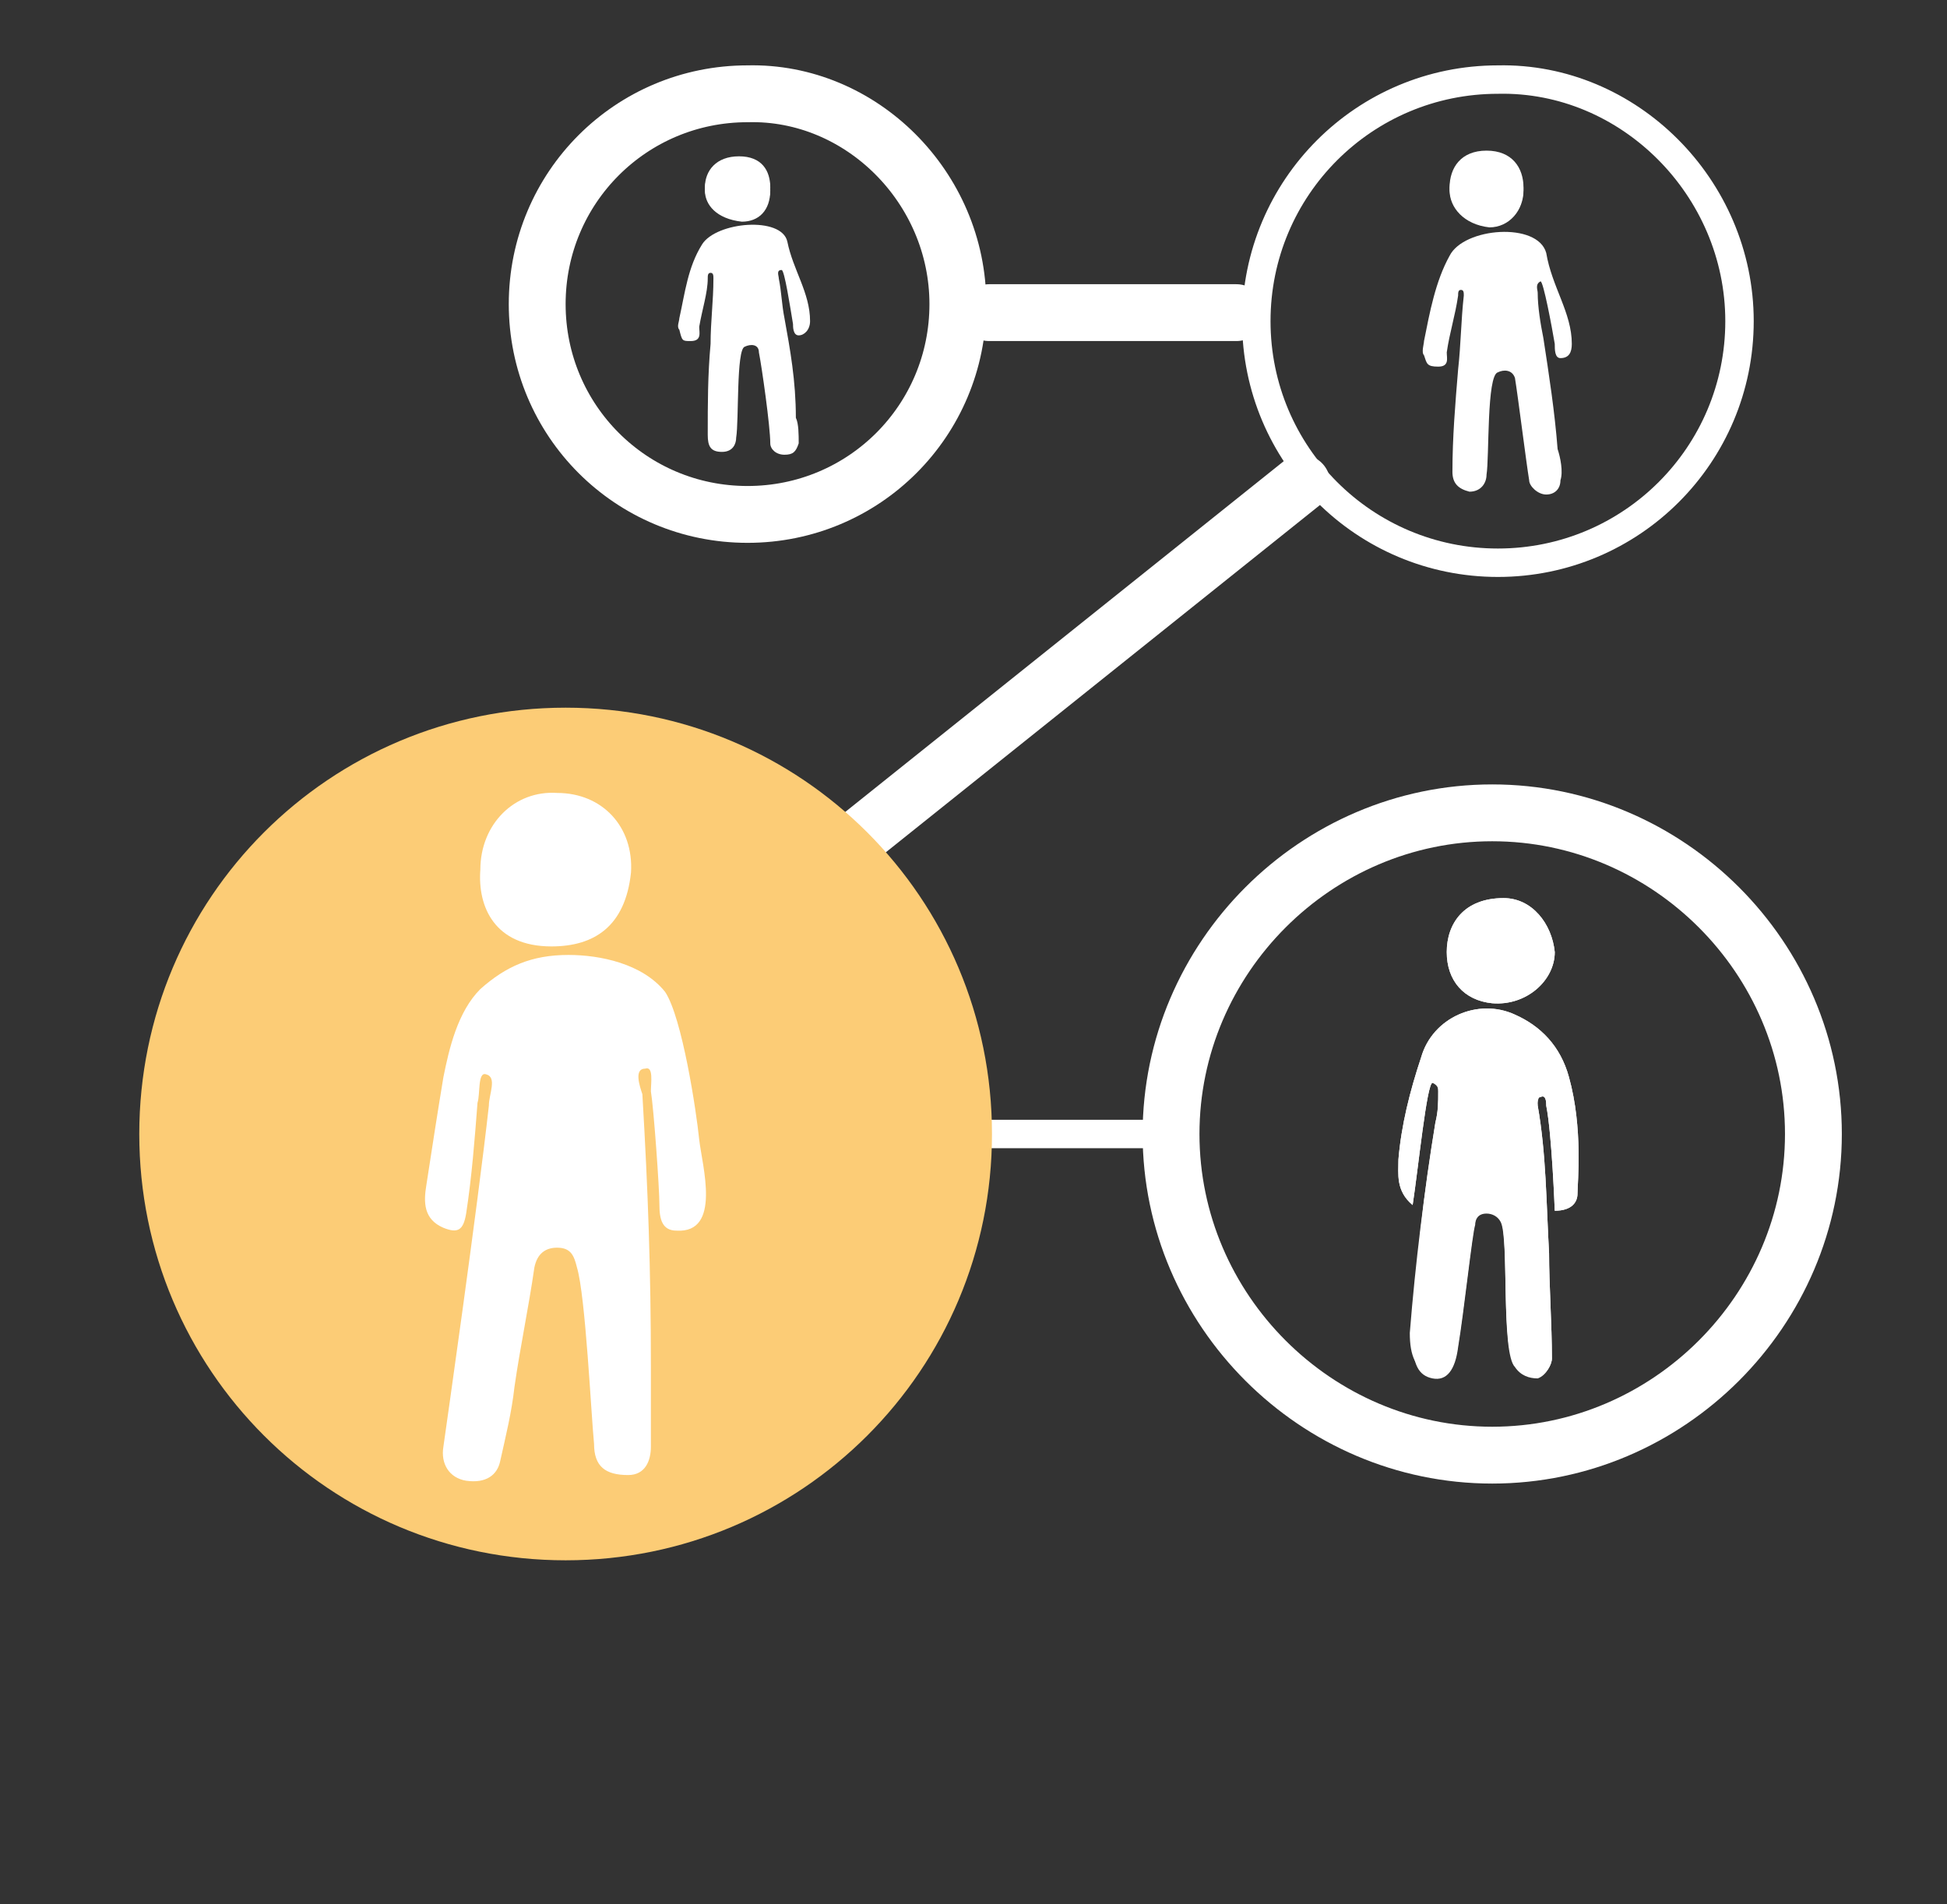
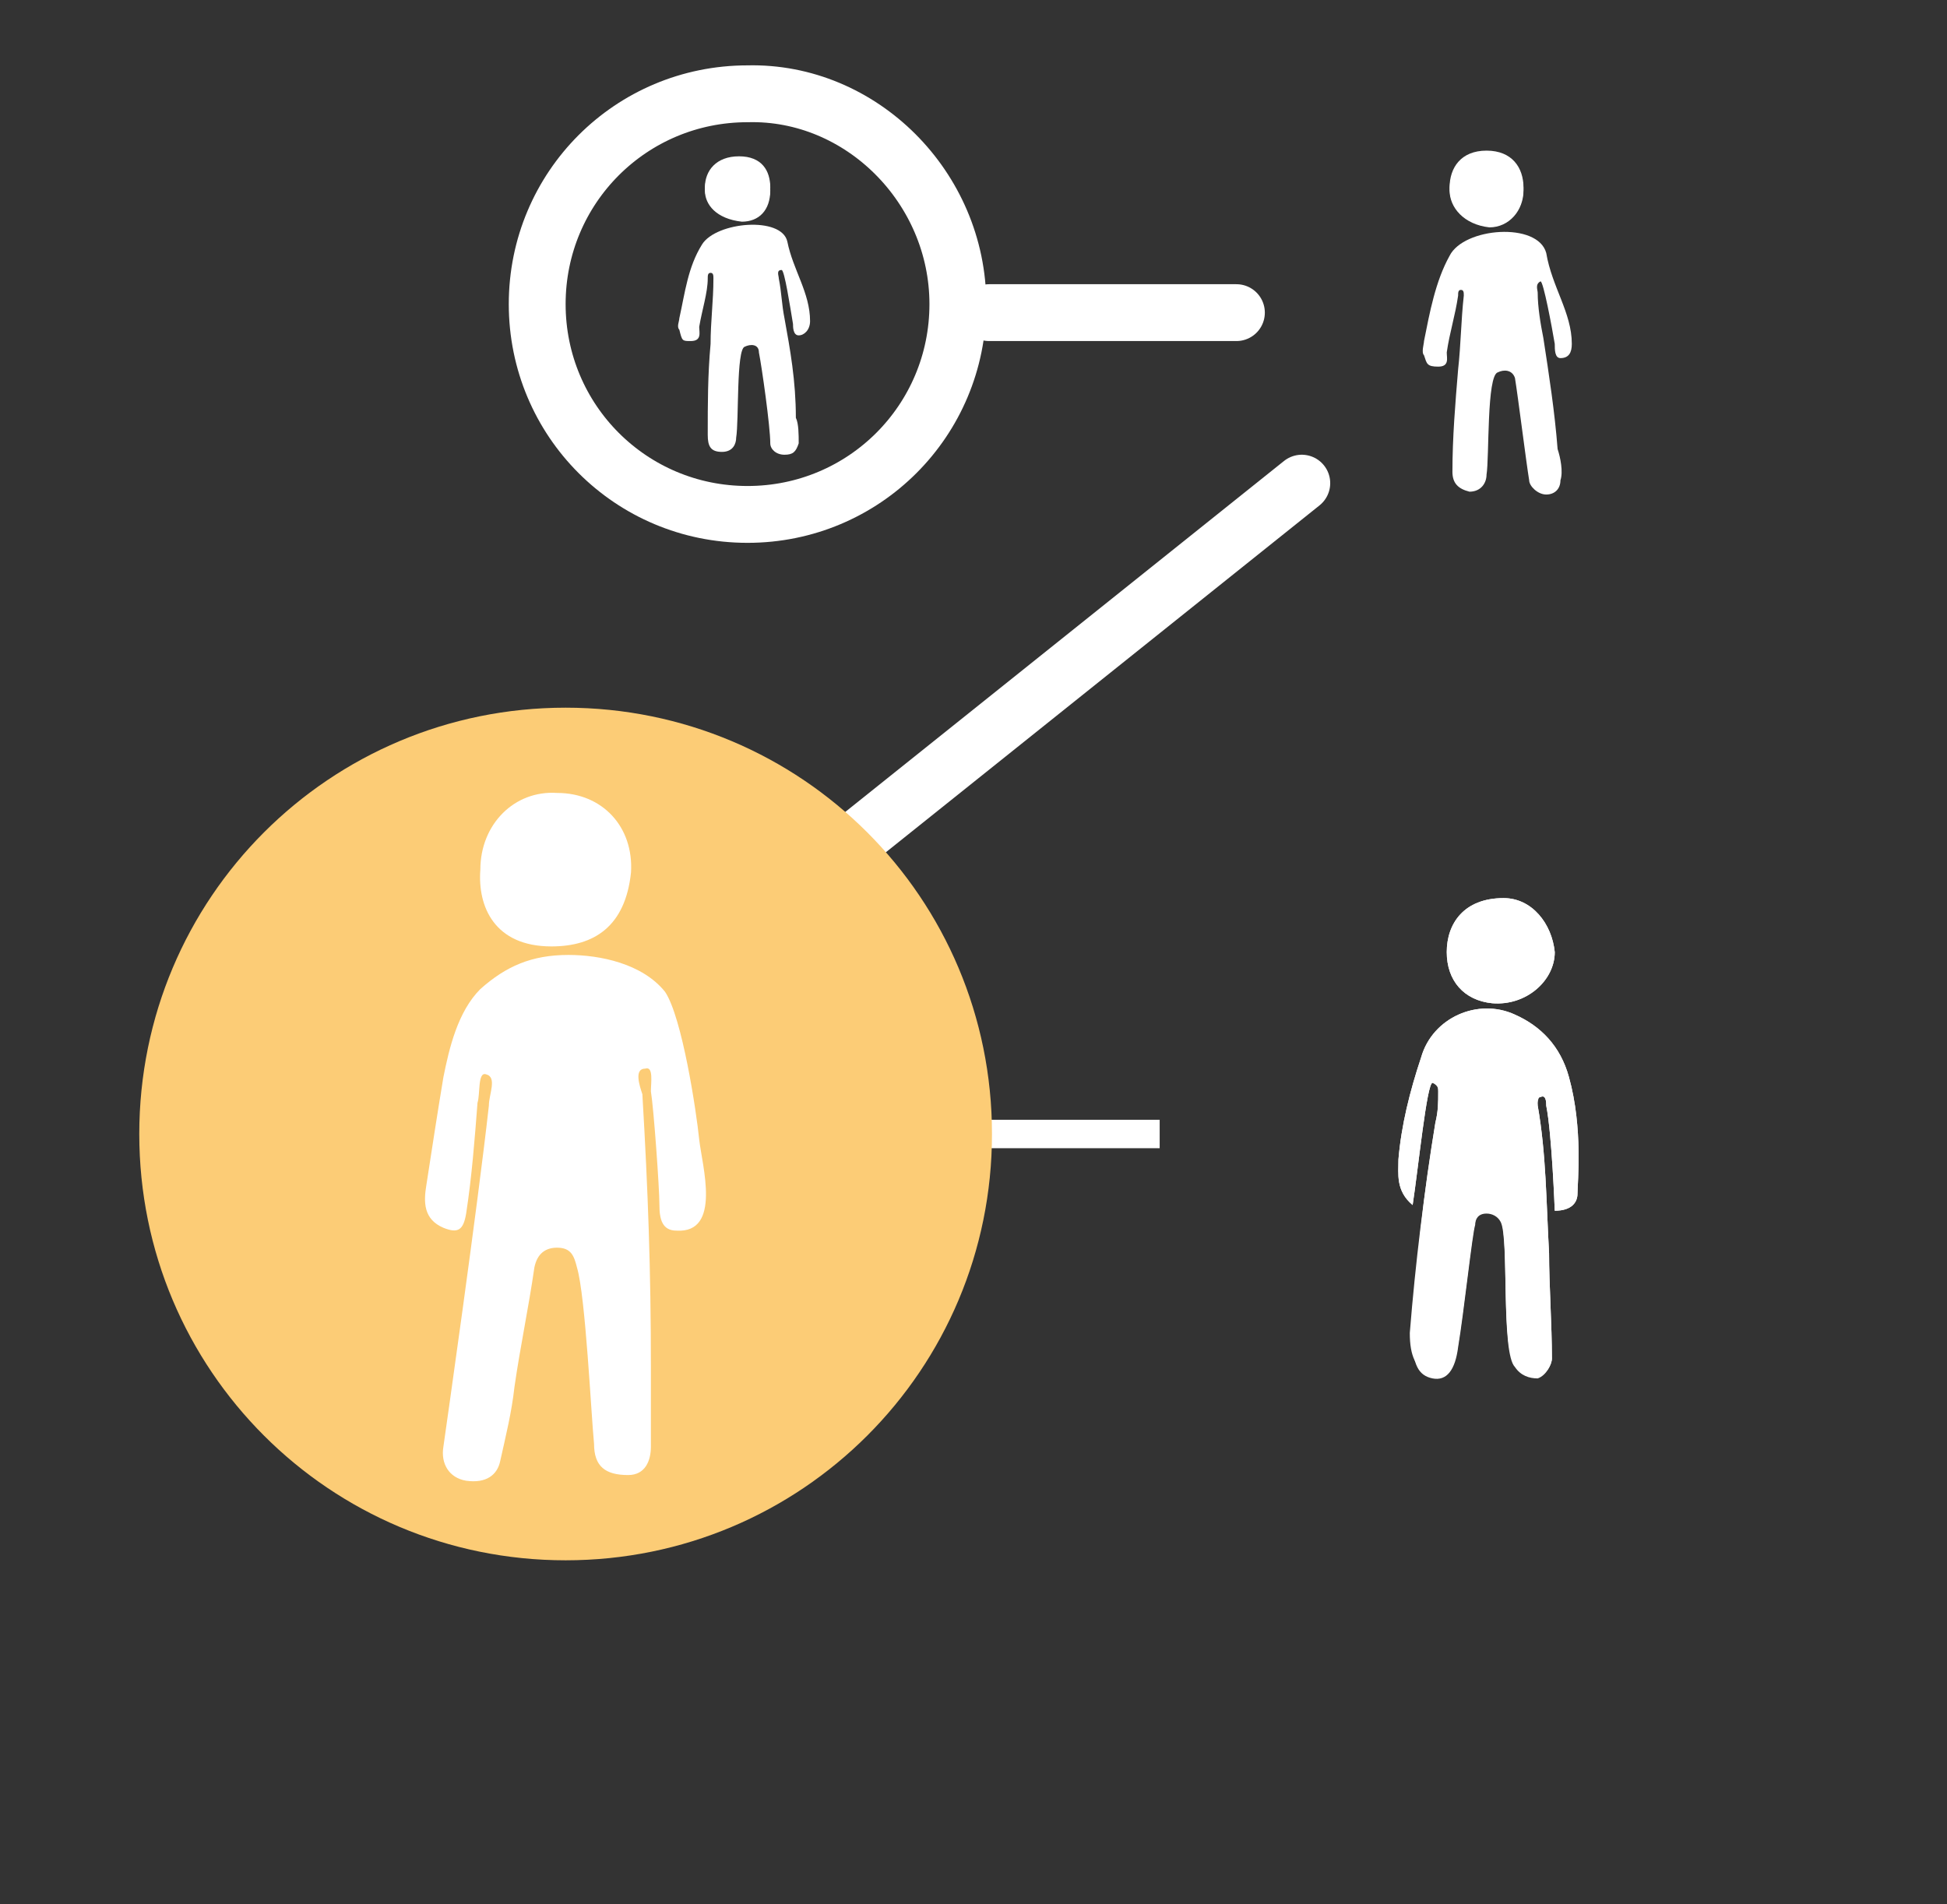
<svg xmlns="http://www.w3.org/2000/svg" version="1.1" id="Calque_1" x="0px" y="0px" viewBox="0 0 68.5 67" style="enable-background:new 0 0 68.5 67;" xml:space="preserve">
  <rect x="0" y="0" width="68.5" height="67" fill="#333333" stroke="none" />
  <style type="text/css">
	.st0{display:none;}
	.st1{display:inline;fill:#246287;}
	.st2{display:inline;fill:#FCCC76;}
	.st3{display:inline;fill:#FBCC76;}
	.st4{display:inline;fill:#FAC13F;}
	.st5{display:inline;fill:none;stroke:#246287;stroke-miterlimit:10;}
	.st6{display:inline;fill:none;stroke:#246287;stroke-width:2;stroke-miterlimit:10;}
	.st7{fill:#FFFFFF;}
	.st8{fill:none;stroke:#FFFFFF;stroke-width:2;stroke-linecap:round;stroke-miterlimit:10;}
	.st9{fill:none;stroke:#FFFFFF;stroke-miterlimit:10;}
	.st10{fill:#FCCC76;}
</style>
  <g class="st0">
    <path class="st1" d="M5.3,14.1c0.9,1,2.3,1.1,3.3,0.2l2.5-2.2l2.7,3.1l-8.4,7.3c-1,0.9-1.1,2.3-0.2,3.3c0.9,1,2.3,1.1,3.3,0.2   l2-1.8l18.1,20.7c3.9,4.5,10.8,4.9,15.3,1c2.2-1.9,3.5-4.5,3.7-7.4c0.2-2.3-0.4-4.6-1.7-6.5l-6.5,5.7c-1,0.9-2.5,0.8-3.3-0.2   c-0.9-1-0.8-2.5,0.2-3.3l6.7-5.8l-3.2-3.7l-6.7,5.8c-1,0.9-2.5,0.8-3.3-0.2C29,29.5,29,28,30,27.2l6.7-5.8l-3.2-3.7l-6.7,5.8   c-1,0.9-2.5,0.8-3.3-0.2c-0.9-1-0.8-2.5,0.2-3.3l6.7-5.8l-3.5-4l2-1.8c1-0.9,1.1-2.3,0.2-3.3c-0.4-0.5-1.8-1.4-3.3-0.2l-8.4,7.3   L14.6,9l2.5-2.2c1-0.9,1.1-2.3,0.2-3.3C17,3,15.6,2,14.1,3.3l-8.6,7.5C4.5,11.7,4.4,13.2,5.3,14.1" />
    <path class="st2" d="M48.8,48c-0.5,0.6-1,1.2-1.6,1.7c-0.6,0.5-1.2,1-1.9,1.4L54,61.1c0.9,1,2.3,1.1,3.3,0.2c1-0.9,1.1-2.3,0.2-3.3   L48.8,48z" />
  </g>
  <g class="st0">
    <path class="st2" d="M23,48.8l0.3,2.7c0.1,0.5-0.1,1-0.5,1.4l-4.2,4.2l-1.2,1.2l-0.8,0.8c-1,1-2.7,0.4-2.9-1l-0.3-2.7   c-0.1-0.5,0.1-1,0.5-1.4l6.3-6.3C21.2,46.8,22.9,47.4,23,48.8" />
    <path class="st2" d="M18.4,44.6l-2.8-0.3c-0.5,0-1,0.1-1.3,0.5L8,51.1c-1,1-0.4,2.7,1,2.8l2.8,0.3c0.5,0,1-0.1,1.4-0.5l6.3-6.3   C20.4,46.4,19.8,44.7,18.4,44.6" />
    <path class="st1" d="M58.1,60H22.7c-0.8,0-1.4-0.6-1.4-1.4c0-0.8,0.6-1.4,1.4-1.4h35.4c0.8,0,1.4,0.6,1.4,1.4   C59.5,59.4,58.8,60,58.1,60" />
    <path class="st1" d="M61.9,63.2c-0.1,0-0.2,0-0.4,0c-3.4-0.3-6.4-2.8-7.6-6.3c-0.4-1.3-0.3-2.9-0.2-5.8c0.6-10.7,0.3-22.3-10-24.2   l-2.4-0.4L41,24.1c-1.8-10.3-13.4-10.6-24.2-10c-2.9,0.1-4.5,0.2-5.8-0.2c-3.5-1.2-5.9-4-6.3-7.3c-0.3-1.9,1.1-3.6,3-3.9   c1.9-0.3,3.6,1.1,3.9,3c0.1,0.7,0.7,1.3,1.5,1.6c0.6,0,2.1,0,3.4-0.1c8.1-0.4,26.5-1.4,30.8,13.4C62.1,25,61.1,43.4,60.7,51.4   c-0.1,1.3-0.1,2.8-0.1,3.4c0.3,0.8,1,1.4,1.6,1.5c1.9,0.2,3.3,1.9,3.1,3.8C65.2,61.9,63.7,63.2,61.9,63.2" />
    <path class="st1" d="M8.8,45.8L8.8,45.8c-0.8,0-1.4-0.6-1.4-1.4V12.1c0-0.8,0.6-1.4,1.4-1.4s1.4,0.6,1.4,1.4v32.3   C10.1,45.2,9.5,45.8,8.8,45.8" />
    <path class="st2" d="M13.2,50.6c-0.6,0.4-0.2,1.5,0.8,2.6c1.1,1.1,2.3,1.4,2.6,0.8l40.2-40.2c0.6-0.4,0.2-1.5-0.8-2.6   c-1.1-1.1-2.3-1.4-2.6-0.8l0,0L13.2,50.6L13.2,50.6z" />
    <polygon class="st2" points="48.1,9.4 51.3,15.9 57.7,19 61.7,5.4  " />
  </g>
  <g class="st0">
    <path class="st1" d="M32,2.7C17.5,2.7,5.7,14.5,5.7,29S17.5,55.3,32,55.3S58.3,43.6,58.3,29C58.3,14.5,46.6,2.7,32,2.7 M49.1,46.1   c-2.2,2.2-4.8,4-7.7,5.2c-3,1.3-6.1,1.9-9.4,1.9c-3.3,0-6.4-0.6-9.4-1.9c-2.9-1.2-5.5-3-7.7-5.2c-2.2-2.2-4-4.8-5.2-7.7   c-1.3-3-1.9-6.1-1.9-9.4s0.6-6.4,1.9-9.4c1.2-2.9,3-5.5,5.2-7.7c0.3-0.3,0.6-0.6,0.9-0.8c0.7,0.5,2.1,1.4,3.4,2.6   c1.7,1.6,3.8,4,3.7,6.5c0,2-0.9,2.5-2.3,3.2c-1.6,0.8-3.7,2-3.4,6.1c0.1,1.8,1.1,3.4,2.8,4.7c1.3,1,3,1.8,5.1,2.4   c0.3,0.1,0.7,0.2,1,0.3c-0.1,0.2-0.1,0.3-0.1,0.5c0,0.1-0.1,0.2-0.1,0.3c-0.1,0-0.2,0-0.2,0c0,0-0.2-0.1-0.2-0.1   c-0.4-0.2-0.9-0.4-1.9-0.5c-0.1,0-0.2,0-0.3,0c-1.1,0-2.3,0.6-3.5,1.9c-0.8,0.8-1.4,1.7-1.4,1.7L18,41.3l3.6,3.9l2.1-0.9   c1.9,2,4.3,3.1,7,3.1h0c2.3,0,4.8-0.8,7.1-2.4c2.1-1.5,3.9-3.5,5.2-5.6c1.8-3.2,2-6.4,0.8-9c3.5-1.7,5.9-5.2,5.9-9.3   c0-5.7-4.6-10.3-10.3-10.3C33.6,10.7,29,15.3,29,21c0,2.8,1.2,5.4,3,7.3c-0.1,0-0.2,0-0.3,0c-0.1,0-0.1,0-0.2,0l-4.7-1.8l-2.1,3.7   l3.5,3.3c-0.4,0.4-0.8,0.9-1,1.3c-0.4-0.1-0.9-0.2-1.3-0.4c-2.8-0.8-6.2-2.4-6.4-5.1c-0.2-2.7,0.8-3.3,2.3-4.1   c1.4-0.8,3.3-1.8,3.4-5.1c0.1-4.8-5.1-9-7.6-10.6c1.5-1.2,3.2-2.1,5-2.9c3-1.3,6.1-1.9,9.4-1.9c3.3,0,6.4,0.6,9.4,1.9   c2.9,1.2,5.5,3,7.7,5.2c2.2,2.2,4,4.8,5.2,7.7c1.3,3,1.9,6.1,1.9,9.4c0,3.3-0.6,6.4-1.9,9.4C53,41.3,51.3,43.9,49.1,46.1    M39.3,29.2c-4.5,0-8.1-3.7-8.1-8.2c0-4.5,3.7-8.2,8.1-8.2s8.1,3.7,8.1,8.2C47.5,25.5,43.8,29.2,39.3,29.2 M34.1,29.9   c1.5,0.9,3.3,1.4,5.3,1.4c0.8,0,1.6-0.1,2.4-0.3c1,2,0.8,4.6-0.7,7.3c-2.2,4-6.6,6.9-10.3,6.9c-2.3,0-4.2-1-5.8-2.9l-0.5-0.6   l-2.2,1l-1.4-1.5c0.8-0.9,1.8-1.9,2.6-1.9c0,0,0,0,0.1,0c0.6,0.1,1,0.2,1.3,0.3c0.3,0.1,0.7,0.3,1.2,0.3c0.4,0,0.8-0.1,1.4-0.4   c0.6-0.3,0.8-0.8,1-1.5c0.3-1,0.8-2.5,2.3-3.5l1.1-0.8l-4.1-3.9l0.3-0.6l3.2,1.3l0.1,0c0.2,0,0.4,0,0.6,0   C32.5,30.5,33.3,30.3,34.1,29.9" />
-     <path class="st3" d="M62.2,48c0,7.6-6.3,13.8-14,13.6c-7.1-0.2-13-6.1-13.2-13.2c-0.2-7.7,6-14,13.6-14   C56.1,34.3,62.2,40.4,62.2,48" />
    <path class="st1" d="M56.1,41.4c-0.5-0.4-1.2-0.2-1.6,0.3l-6.4,9.1l-4.5-3.7c-0.5-0.4-1.2-0.3-1.6,0.2c-0.4,0.5-0.3,1.2,0.2,1.6   l5.4,4.5c0.2,0.2,0.5,0.3,0.7,0.3c0,0,0.1,0,0.2,0c0.3,0,0.6-0.2,0.8-0.5l7.1-10.1C56.7,42.4,56.6,41.7,56.1,41.4" />
  </g>
  <g class="st0">
    <path class="st4" d="M15.5,46.2l0.1,0.7c0,0.1,0,0.2-0.1,0.3l-1,1l-0.3,0.3l-0.2,0.2c-0.2,0.3-0.7,0.1-0.7-0.2l-0.1-0.7   c0-0.1,0-0.2,0.1-0.3l1.6-1.6C15.1,45.7,15.5,45.9,15.5,46.2" />
    <path class="st4" d="M14.4,45.2l-0.7-0.1c-0.1,0-0.2,0-0.3,0.1l-1.6,1.6c-0.2,0.2-0.1,0.7,0.2,0.7l0.7,0.1c0.1,0,0.2,0,0.3-0.1   l1.6-1.6C14.9,45.6,14.7,45.2,14.4,45.2" />
    <path class="st1" d="M24.2,49h-8.7c-0.2,0-0.3-0.2-0.3-0.3c0-0.2,0.2-0.3,0.3-0.3h8.7c0.2,0,0.3,0.2,0.3,0.3   C24.5,48.8,24.4,49,24.2,49" />
    <path class="st1" d="M25.2,49.8C25.1,49.8,25.1,49.8,25.2,49.8c-0.9-0.1-1.7-0.7-2-1.6c-0.1-0.3-0.1-0.7-0.1-1.4   c0.1-2.7,0.1-5.5-2.5-6l-0.6-0.1L20,40.1c-0.5-2.5-3.3-2.6-6-2.5c-0.7,0-1.1,0.1-1.4,0c-0.9-0.3-1.5-1-1.6-1.8   c-0.1-0.5,0.3-0.9,0.7-1c0.5-0.1,0.9,0.3,1,0.7c0,0.2,0.2,0.3,0.4,0.4c0.1,0,0.5,0,0.8,0c2-0.1,6.5-0.3,7.6,3.3   c3.7,1.1,3.4,5.6,3.3,7.6c0,0.3,0,0.7,0,0.8c0.1,0.2,0.2,0.3,0.4,0.4c0.5,0.1,0.8,0.5,0.8,0.9C26,49.4,25.6,49.8,25.2,49.8" />
    <path class="st1" d="M12,45.5L12,45.5c-0.2,0-0.3-0.2-0.3-0.3v-8c0-0.2,0.2-0.3,0.3-0.3s0.3,0.2,0.3,0.3v8   C12.4,45.3,12.2,45.5,12,45.5" />
    <path class="st2" d="M13.1,46.7C13,46.8,13,47,13.3,47.3c0.3,0.3,0.6,0.3,0.6,0.2l9.9-9.9c0.1-0.1,0.1-0.4-0.2-0.6   c-0.3-0.3-0.6-0.3-0.6-0.2v0L13.1,46.7L13.1,46.7z" />
    <polygon class="st4" points="21.7,36.5 22.5,38.1 24.1,38.9 25.1,35.5  " />
    <path class="st1" d="M24.9,12.4c0.3,0.1,0.8,0.1,1-0.1l0.6-0.5l1,0.4l-1.9,1.7c-0.2,0.2-0.1,0.5,0.2,0.6c0.3,0.1,0.8,0.1,1-0.1   l0.5-0.4l6.9,2.6c1.5,0.6,3.5,0.3,4.6-0.6c0.5-0.4,0.7-1,0.5-1.5c-0.1-0.4-0.5-0.8-1-1l-1.5,1.3c-0.2,0.2-0.7,0.3-1,0.1   c-0.3-0.1-0.4-0.4-0.2-0.6l1.5-1.3l-1.2-0.5l-1.5,1.4c-0.2,0.2-0.7,0.3-1,0.1c-0.3-0.1-0.4-0.4-0.2-0.6l1.5-1.4l-1.2-0.5l-1.5,1.3   c-0.2,0.2-0.7,0.3-1,0.1c-0.3-0.1-0.4-0.4-0.2-0.6l1.5-1.3l-1.3-0.5l0.5-0.4c0.2-0.2,0.1-0.5-0.2-0.6c-0.2-0.1-0.6-0.1-1,0.1   l-1.9,1.7l-1-0.4l0.6-0.5c0.2-0.2,0.1-0.5-0.2-0.6c-0.2-0.1-0.6-0.2-1,0.1l-2,1.7C24.5,12.1,24.5,12.3,24.9,12.4" />
    <path class="st2" d="M40.1,15.9c-0.1,0.1-0.2,0.3-0.4,0.4c-0.1,0.1-0.3,0.2-0.5,0.3l3.3,1.3c0.3,0.1,0.8,0.1,1-0.1   c0.2-0.2,0.2-0.5-0.2-0.6L40.1,15.9z" />
    <path class="st5" d="M55.9,43.9c-0.3,0-0.5-0.2-0.5-0.5c0-0.3,0.1-0.7,0.5-0.8c0.3-0.1,0.5,0.2,0.5,0.6   C56.5,43.5,56.2,43.9,55.9,43.9" />
    <path class="st1" d="M55.4,45.5c0-0.1,0-0.3,0-0.4c0,0,0-0.1-0.1-0.1c0,0-0.1,1.1-0.1,1.5C55,46.5,55,46.2,55,46.1   c0-0.4,0.1-0.9,0.2-1.3c0.1-0.5,0.5-0.9,0.9-0.7c0.3,0.1,0.5,0.3,0.6,0.6c0.2,0.6,0.2,1.3,0.1,1.4c0,0.1,0,0.2-0.2,0.2   c0,0-0.1-0.9-0.1-1.3c0,0,0-0.1-0.1-0.1c0,0,0,0.1,0,0.1c0.1,0.6,0.1,1.2,0.2,1.8c0,0.4,0.1,0.9,0.1,1.3c0,0.1-0.1,0.2-0.1,0.3   c-0.1,0-0.2,0-0.2-0.1c-0.1-0.2-0.1-1.6-0.2-1.7c0-0.1-0.1-0.1-0.1-0.1c-0.1,0-0.1,0.1-0.1,0.2c0,0.1-0.1,1.1-0.1,1.5   c0,0.3-0.1,0.4-0.2,0.4c-0.1,0-0.2-0.1-0.2-0.4C55.3,47.3,55.3,46.4,55.4,45.5" />
    <path class="st1" d="M55.9,43.9c-0.3,0-0.5-0.2-0.5-0.5c0-0.3,0.1-0.7,0.5-0.8c0.3-0.1,0.5,0.2,0.5,0.6   C56.5,43.5,56.2,43.9,55.9,43.9 M55.2,48.2c0-0.9,0.1-1.8,0.1-2.6c0-0.1,0-0.3,0-0.4c0,0,0-0.1-0.1-0.1c0,0-0.1,1.1-0.1,1.5   C55,46.5,55,46.2,55,46.1c0-0.4,0.1-0.9,0.2-1.3c0.1-0.5,0.5-0.9,0.9-0.7c0.3,0.1,0.5,0.3,0.6,0.6c0.2,0.6,0.2,1.3,0.1,1.4   c0,0.1,0,0.2-0.2,0.2c0,0-0.1-0.9-0.1-1.3c0,0,0-0.1-0.1-0.1c0,0,0,0.1,0,0.1c0.1,0.6,0.1,1.2,0.2,1.8c0,0.4,0.1,0.9,0.1,1.3   c0,0.1-0.1,0.2-0.1,0.3c-0.1,0-0.2,0-0.2-0.1c-0.1-0.2-0.1-1.6-0.2-1.7c0-0.1-0.1-0.1-0.2-0.1c-0.1,0-0.1,0.1-0.1,0.2   c0,0.1-0.1,1.1-0.1,1.5c0,0.3-0.1,0.4-0.2,0.4C55.3,48.6,55.2,48.5,55.2,48.2" />
    <path class="st5" d="M59.2,44.8c0.1,2.2-1.3,4.3-3,4.7c-1.8,0.4-3.3-1-3.4-3.2c-0.1-2.2,1.3-4.3,3-4.7C57.5,41.2,59,42.7,59.2,44.8   z" />
    <path class="st1" d="M48.4,37.1c0-0.2-0.1-0.3-0.1-0.5c0,0,0-0.1,0-0.1C48.4,36.5,48.5,37,48.4,37.1c0.1,0.1,0.1,0.2,0.1,0.2   c0.1,0,0.1-0.1,0.1-0.2c0-0.3-0.2-0.6-0.3-0.9c-0.1-0.3-0.7-0.1-0.8,0.2c-0.1,0.3-0.1,0.6-0.2,1c0,0,0,0.1,0,0.1   c0,0.1,0,0.1,0.1,0.1c0.1,0,0.1-0.1,0.1-0.2c0-0.2,0.1-0.4,0.1-0.6c0,0,0-0.1,0-0.1c0,0,0,0,0,0.1c0,0.3,0,0.5,0,0.8   c0,0.4,0,0.7,0,1.1c0,0.1,0,0.2,0.2,0.2c0.1,0,0.1-0.1,0.1-0.2c0-0.2,0-1.1,0-1.1c0.1,0,0.1-0.1,0.2,0c0,0.2,0.1,0.9,0.2,1.1   c0,0.1,0.1,0.1,0.2,0.1c0.1,0,0.1-0.1,0.1-0.2c0-0.1,0-0.2,0-0.3C48.5,37.9,48.5,37.5,48.4,37.1" />
    <path class="st5" d="M48.2,35.6c0-0.2-0.1-0.4-0.3-0.3c-0.2,0.1-0.3,0.3-0.3,0.5c0,0.2,0.1,0.4,0.4,0.3   C48.1,36,48.2,35.8,48.2,35.6" />
    <path class="st1" d="M47.5,35.7c0-0.2,0.1-0.4,0.3-0.5c0.2,0,0.3,0.1,0.3,0.3c0,0.2-0.1,0.4-0.3,0.5C47.7,36.1,47.5,35.9,47.5,35.7   " />
    <path class="st5" d="M50.1,36.6c0.1,1.4-0.8,2.8-2,3.1c-1.2,0.3-2.2-0.7-2.2-2.1c-0.1-1.4,0.8-2.8,2-3.1C49,34.2,50,35.1,50.1,36.6   z" />
    <path class="st1" d="M56,35.7c0-0.2-0.1-0.4-0.1-0.6c0,0,0-0.1,0-0.1C55.9,35,56.1,35.5,56,35.7c0.1,0.1,0.1,0.2,0.2,0.2   c0.1,0,0.1-0.1,0.1-0.2c0-0.4-0.2-0.7-0.3-1c-0.1-0.4-0.8-0.1-1,0.3c-0.1,0.4-0.2,0.7-0.2,1.1c0,0,0,0.1,0,0.2c0,0.1,0,0.1,0.2,0.1   c0.1,0,0.1-0.1,0.1-0.2c0-0.2,0.1-0.5,0.1-0.7c0,0,0-0.1,0-0.1c0,0,0,0,0,0.1c0,0.3,0,0.6,0,0.9c0,0.4,0,0.9,0,1.3   c0,0.2,0.1,0.2,0.2,0.2c0.1,0,0.2-0.1,0.2-0.3c0-0.2,0-1.2,0.1-1.3c0.1,0,0.2-0.1,0.2,0c0,0.2,0.2,1,0.2,1.2c0,0.1,0.1,0.2,0.2,0.1   c0.1,0,0.1-0.1,0.1-0.2c0-0.1,0-0.3,0-0.4C56.2,36.5,56.1,36.1,56,35.7" />
    <path class="st5" d="M55.7,33.9c0-0.2-0.1-0.4-0.4-0.4c-0.3,0.1-0.4,0.3-0.4,0.5c0,0.2,0.1,0.4,0.4,0.3   C55.6,34.4,55.7,34.1,55.7,33.9" />
    <path class="st1" d="M55,34.1c0-0.2,0.1-0.5,0.4-0.5c0.3-0.1,0.4,0.1,0.4,0.4c0,0.3-0.1,0.5-0.3,0.5C55.1,34.5,55,34.3,55,34.1" />
-     <path class="st5" d="M58,35c0.1,1.6-1,3.2-2.3,3.5c-1.3,0.3-2.5-0.8-2.6-2.4c-0.1-1.6,1-3.2,2.3-3.5C56.7,32.3,57.9,33.4,58,35z" />
+     <path class="st5" d="M58,35c0.1,1.6-1,3.2-2.3,3.5c-0.1-1.6,1-3.2,2.3-3.5C56.7,32.3,57.9,33.4,58,35z" />
    <line class="st5" x1="48.6" y1="44.3" x2="53.7" y2="38" />
    <line class="st5" x1="50" y1="46.9" x2="52.6" y2="46.3" />
    <line class="st5" x1="50.4" y1="36.6" x2="52.9" y2="36" />
    <polygon class="st5" points="48.3,51.7 45.3,52.4 44.9,43.5 47.9,42.8  " />
-     <path class="st2" d="M46.4,42.4c-2.4,0.5-4.2,3.3-4,6.2c0.1,2.9,2.2,4.8,4.5,4.3c2.4-0.5,4.2-3.3,4-6.2   C50.8,43.8,48.8,41.9,46.4,42.4 M46.4,43.4c0.4-0.1,0.8,0.2,0.8,0.8c0,0.7-0.3,1-0.7,1.1c-0.6,0.1-0.8-0.3-0.8-0.8   C45.6,44,45.9,43.5,46.4,43.4 M47.8,48.6c-0.1,0-0.2-0.1-0.2-0.3c0-0.2-0.1-1.2-0.1-1.4c0-0.1,0-0.3-0.1-0.3c-0.1,0,0,0.2,0,0.3   c0.1,1.2,0.2,2.1,0.2,3.3c0,0.3,0,0.7,0,1c0,0.2,0,0.4-0.2,0.4c-0.2,0-0.3,0-0.4-0.3c0-0.4-0.2-1.8-0.3-2.1c0-0.1-0.1-0.2-0.2-0.2   c-0.1,0-0.2,0.1-0.2,0.3c0,0.5-0.1,1-0.1,1.5c0,0.3,0,0.6-0.1,0.9c0,0.2-0.1,0.3-0.3,0.3c-0.2,0-0.3-0.1-0.2-0.4   c0-0.3,0.2-3,0.3-4.3c0-0.1,0.1-0.4,0-0.4c-0.1,0-0.1,0.2-0.1,0.4c0,0.5,0,0.9,0,1.4c0,0.2-0.1,0.3-0.2,0.2   c-0.2-0.1-0.2-0.3-0.2-0.5c0-0.5,0.1-0.9,0.1-1.4c0-0.4,0.1-0.8,0.3-1.2c0.2-0.3,0.5-0.5,0.9-0.6c0.3-0.1,0.8-0.1,1,0.2   c0.2,0.3,0.4,1.4,0.4,1.7C48,47.7,48.3,48.5,47.8,48.6" />
    <path class="st6" d="M24.8,60.3L9.4,54c-2.2-0.9-3.7-3-3.7-5.4V30c0-4.2,4.2-7,8-5.5l15.4,6.3c2.2,0.9,3.7,3,3.7,5.4v18.5   C32.8,59,28.6,61.8,24.8,60.3z" />
-     <path class="st6" d="M57.6,24.1c-0.7,0-1.4,0.1-2.1,0.4l-14.9,6.4c-2.1,0.9-3.5,2.9-3.5,5.2v19c0,3.2,2.7,5.6,5.6,5.6   c0.7,0,1.4-0.1,2.1-0.4L59.7,54c2.1-0.9,3.5-2.9,3.5-5.2v-19C63.2,26.5,60.6,24.1,57.6,24.1z" />
    <path class="st6" d="M59.6,11.9L38.1,3.3c-1.1-0.4-2.2-0.6-3.3-0.6c-1.1,0-2.2,0.2-3.3,0.6L9.9,11.9c-2.9,1.2-2.9,5.3,0,6.4   L31.6,27c1,0.4,2.1,0.6,3.1,0.6s2.1-0.2,3.1-0.6l21.7-8.7C62.5,17.2,62.5,13.1,59.6,11.9z" />
  </g>
  <g>
    <path class="st7" d="M52.5,35.3c-1-0.1-1.6-0.8-1.6-1.8c0-1,0.6-1.9,2-1.9c1,0,1.7,0.9,1.8,1.9C54.7,34.5,53.7,35.4,52.5,35.3" />
    <path class="st7" d="M50.5,39.5c0.1-0.4,0.1-0.7,0.1-1.1c0-0.1,0-0.2-0.2-0.3c-0.2,0-0.5,3-0.7,4.3c-0.6-0.5-0.5-1.1-0.5-1.6   c0.1-1.2,0.4-2.4,0.8-3.6c0.4-1.4,2-2.1,3.3-1.5c0.9,0.4,1.6,1.1,1.9,2.2c0.5,1.8,0.3,3.7,0.3,4.1c0,0.3-0.2,0.6-0.8,0.6   c0,0-0.1-2.7-0.3-3.7c0-0.1,0-0.4-0.2-0.3c-0.2,0-0.1,0.2-0.1,0.3c0.3,1.7,0.3,3.4,0.4,5.2c0,1.1,0.1,2.5,0.1,3.7   c0,0.2-0.2,0.6-0.5,0.7c-0.3,0-0.6-0.1-0.8-0.4c-0.5-0.5-0.2-4.5-0.5-5.1c-0.1-0.2-0.3-0.3-0.5-0.3c-0.3,0-0.4,0.2-0.4,0.4   c-0.1,0.3-0.4,3.1-0.6,4.3c-0.1,0.8-0.4,1.2-0.9,1.1c-0.5-0.1-0.7-0.5-0.7-1.4C49.8,44.4,50.1,41.9,50.5,39.5" />
    <path class="st7" d="M52.5,35.3c-1-0.1-1.6-0.8-1.6-1.8c0-1,0.6-1.9,2-1.9c1,0,1.7,0.9,1.8,1.9C54.7,34.5,53.7,35.4,52.5,35.3    M49.6,46.9c0.2-2.5,0.5-4.9,0.9-7.4c0.1-0.4,0.1-0.7,0.1-1.1c0-0.1,0-0.3-0.2-0.3c-0.2,0-0.5,3-0.7,4.3c-0.6-0.5-0.5-1.1-0.5-1.6   c0.1-1.2,0.4-2.4,0.8-3.6c0.4-1.4,2-2.1,3.3-1.5c0.9,0.4,1.6,1.1,1.9,2.2c0.5,1.8,0.3,3.7,0.3,4.1c0,0.3-0.2,0.6-0.8,0.6   c0,0-0.1-2.7-0.3-3.7c0-0.1,0-0.4-0.2-0.3c-0.1,0-0.1,0.2-0.1,0.3c0.3,1.7,0.3,3.4,0.4,5.2c0,1.1,0.1,2.5,0.1,3.7   c0,0.2-0.2,0.6-0.5,0.6c-0.3,0-0.6-0.1-0.8-0.4c-0.5-0.5-0.2-4.5-0.5-5.1c-0.1-0.2-0.3-0.3-0.5-0.3c-0.3,0-0.4,0.2-0.4,0.4   c-0.1,0.3-0.4,3.1-0.6,4.3c-0.1,0.8-0.4,1.2-0.9,1.1C49.8,48.2,49.6,47.7,49.6,46.9" />
-     <path class="st8" d="M63.8,39.9c0,6.2-5.1,11.3-11.3,11.3s-11.3-5.1-11.3-11.3c0-6.2,5.1-11.3,11.3-11.3   C58.7,28.6,63.8,33.7,63.8,39.9z" />
    <path class="st7" d="M27.6,11.2c-0.1-0.5-0.1-0.9-0.2-1.4c0-0.1-0.1-0.3,0.1-0.3c0.1,0,0.3,1.3,0.4,1.9c0,0.1,0,0.4,0.2,0.4   c0.2,0,0.4-0.2,0.4-0.5c0-1-0.6-1.8-0.8-2.8c-0.2-0.9-2.5-0.7-3,0.1c-0.5,0.8-0.6,1.7-0.8,2.6c0,0.1-0.1,0.3,0,0.4   C24,12,24,12,24.3,12c0.4,0,0.3-0.3,0.3-0.5c0.1-0.6,0.3-1.2,0.3-1.7c0-0.1,0-0.2,0.1-0.2c0.1,0,0.1,0.1,0.1,0.2   c0,0.8-0.1,1.5-0.1,2.3c-0.1,1.1-0.1,2.1-0.1,3.2c0,0.4,0.1,0.6,0.5,0.6c0.4,0,0.5-0.3,0.5-0.5c0.1-0.6,0-3.1,0.3-3.2   c0.2-0.1,0.5-0.1,0.5,0.2c0.1,0.5,0.4,2.6,0.4,3.2c0,0.2,0.2,0.4,0.5,0.4c0.3,0,0.4-0.1,0.5-0.4c0-0.3,0-0.7-0.1-0.9   C28,13.4,27.8,12.3,27.6,11.2" />
    <path class="st7" d="M27.1,6.6c0-0.6-0.3-1.1-1.1-1.1c-0.8,0-1.2,0.5-1.2,1.1c0,0.6,0.4,1.1,1.3,1.1C26.7,7.8,27.1,7.3,27.1,6.6" />
    <path class="st7" d="M24.8,6.7c0-0.6,0.3-1.1,1.2-1.1c0.8,0,1.1,0.5,1.1,1.1c0,0.7-0.4,1.1-1,1.1C25.2,7.7,24.8,7.2,24.8,6.7" />
    <path class="st8" d="M33.7,10.7c0,4.1-3.3,7.4-7.4,7.4c-4.1,0-7.4-3.3-7.4-7.4c0-4.1,3.3-7.4,7.4-7.4C30.3,3.2,33.7,6.6,33.7,10.7z   " />
    <path class="st7" d="M54.3,11.9c-0.1-0.5-0.2-1.1-0.2-1.6c0-0.1-0.1-0.3,0.1-0.4c0.1,0,0.4,1.6,0.5,2.2c0,0.2,0,0.5,0.2,0.5   c0.3,0,0.4-0.2,0.4-0.5c0-1.1-0.7-2-0.9-3.2C54.1,7.8,51.5,8,51,9c-0.5,0.9-0.7,2-0.9,3c0,0.1-0.1,0.4,0,0.5   c0.1,0.3,0.1,0.4,0.5,0.4c0.4,0,0.3-0.3,0.3-0.5c0.1-0.7,0.3-1.3,0.4-2c0-0.1,0-0.2,0.1-0.2c0.1,0,0.1,0.1,0.1,0.2   c-0.1,0.9-0.1,1.7-0.2,2.6c-0.1,1.2-0.2,2.4-0.2,3.6c0,0.4,0.2,0.6,0.6,0.7c0.4,0,0.6-0.3,0.6-0.6c0.1-0.6,0-3.5,0.4-3.6   c0.2-0.1,0.5-0.1,0.6,0.2c0.1,0.6,0.4,3,0.5,3.6c0,0.2,0.3,0.5,0.6,0.5c0.3,0,0.5-0.2,0.5-0.5c0.1-0.3,0-0.8-0.1-1.1   C54.7,14.5,54.5,13.2,54.3,11.9" />
    <path class="st7" d="M53.6,6.6c0-0.7-0.4-1.3-1.3-1.3c-0.9,0-1.3,0.6-1.3,1.3c0,0.6,0.4,1.2,1.4,1.3C53.1,8,53.6,7.4,53.6,6.6" />
    <path class="st7" d="M51,6.7c0-0.7,0.4-1.3,1.3-1.3c0.9,0,1.3,0.6,1.3,1.3c0,0.7-0.5,1.3-1.2,1.3C51.5,7.9,51,7.3,51,6.7" />
-     <path class="st9" d="M61.2,11.3c0,4.7-3.8,8.5-8.5,8.5c-4.7,0-8.5-3.8-8.5-8.5c0-4.7,3.8-8.5,8.5-8.5C57.3,2.7,61.2,6.6,61.2,11.3z   " />
    <line class="st8" x1="27.3" y1="31.8" x2="45.8" y2="17" />
    <line class="st9" x1="31.8" y1="39.9" x2="40.8" y2="39.9" />
    <line class="st8" x1="34.8" y1="11" x2="43.5" y2="11" />
    <rect x="14.6" y="27" class="st7" width="10.4" height="25.7" />
    <path class="st10" d="M19.9,24.9c-8.3,0-15,6.7-15,15c0,8.3,6.7,15,15,15c8.3,0,15-6.7,15-15C34.9,31.6,28.2,24.9,19.9,24.9    M19.6,27.9c1.6,0,2.7,1.2,2.6,2.8c-0.2,1.9-1.3,2.6-2.8,2.6c-2,0-2.6-1.4-2.5-2.7C16.9,29,18.1,27.8,19.6,27.9 M23.8,43.3   c-0.5,0-0.6-0.4-0.6-0.9c0-0.6-0.2-3.4-0.3-4c0-0.3,0.1-0.9-0.2-0.8c-0.4,0-0.2,0.6-0.1,0.9c0.2,3.4,0.3,6.2,0.3,9.6   c0,0.9,0,1.9,0,2.8c0,0.5-0.2,1-0.8,1c-0.8,0-1.2-0.3-1.2-1.1c-0.1-1-0.3-5.2-0.6-6.2c-0.1-0.4-0.2-0.7-0.7-0.7   c-0.4,0-0.7,0.2-0.8,0.7c-0.2,1.4-0.5,2.8-0.7,4.2c-0.1,0.9-0.3,1.7-0.5,2.6c-0.1,0.5-0.5,0.8-1.2,0.7c-0.6-0.1-0.9-0.6-0.8-1.2   c0.1-0.7,1.2-8.4,1.6-12c0-0.4,0.3-1-0.1-1.1c-0.3-0.1-0.2,0.7-0.3,1c-0.1,1.3-0.2,2.6-0.4,3.9c-0.1,0.6-0.3,0.7-0.8,0.5   c-0.7-0.3-0.7-0.9-0.6-1.5c0.2-1.3,0.4-2.6,0.6-3.8c0.2-1,0.5-2.3,1.3-3.1c0.9-0.8,1.8-1.2,3.1-1.2c1.1,0,2.6,0.3,3.4,1.3   c0.6,0.9,1.1,4.2,1.2,5.2C24.7,41,25.4,43.4,23.8,43.3" />
  </g>
</svg>